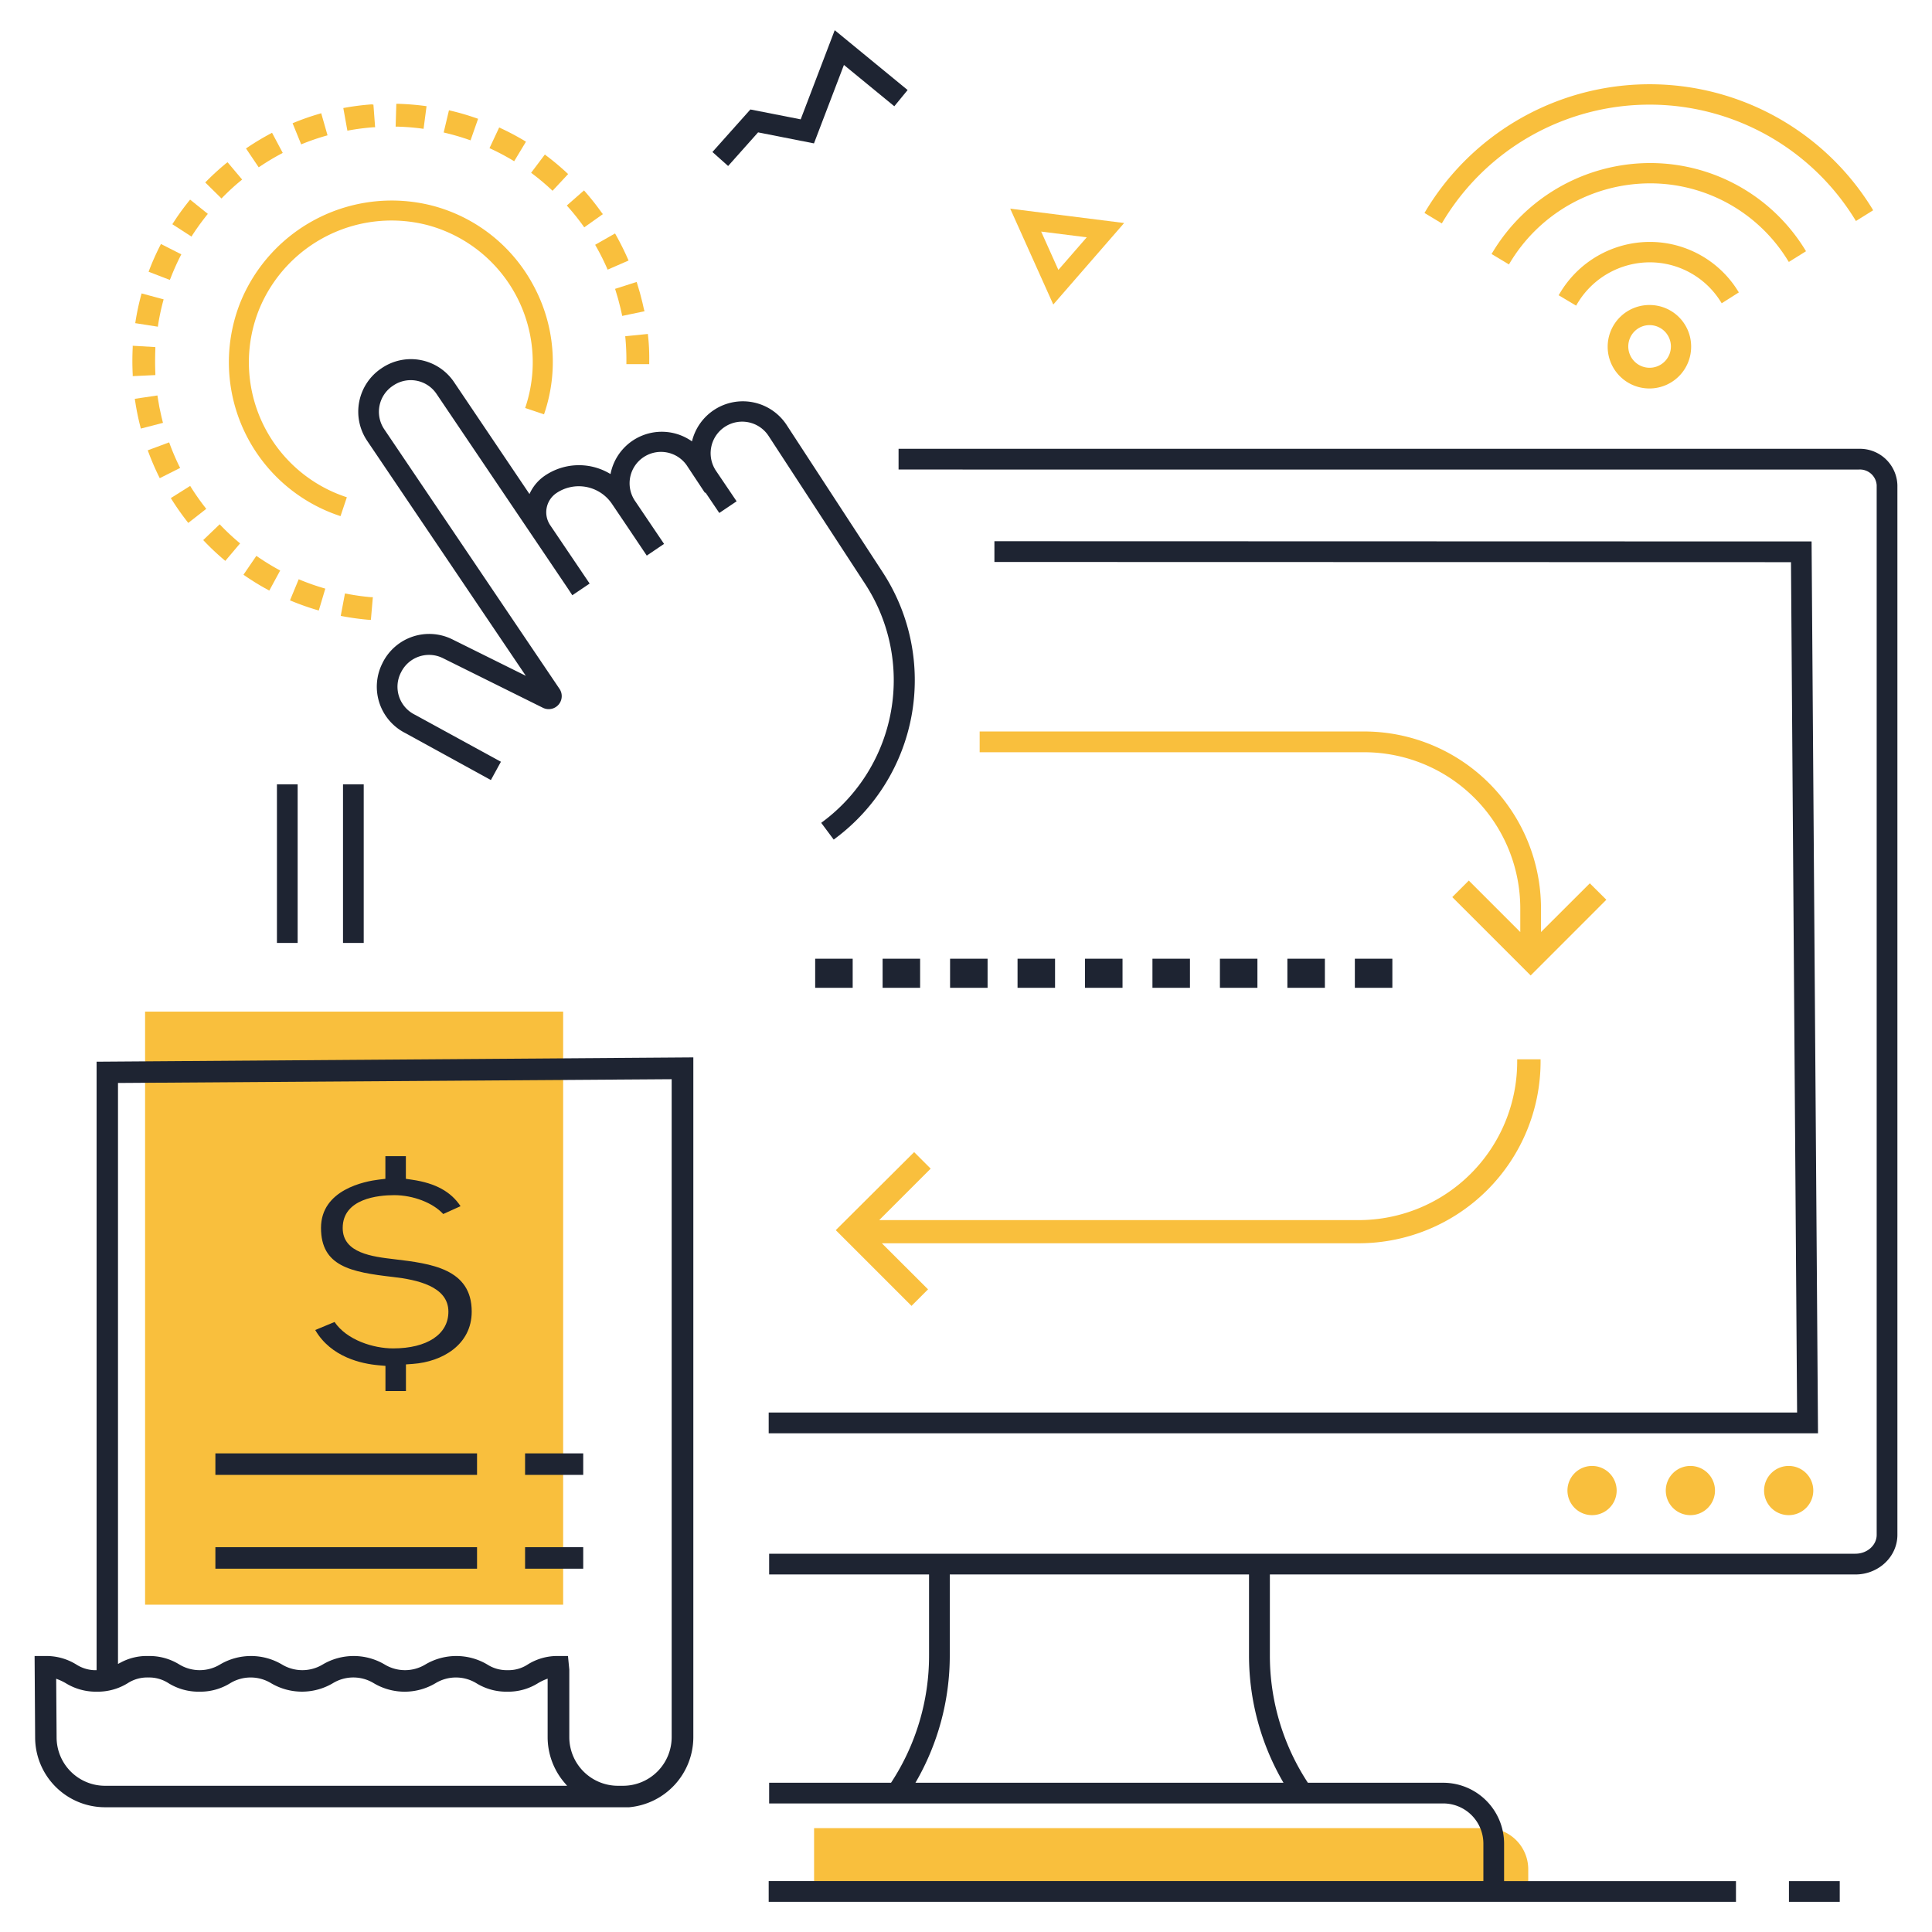
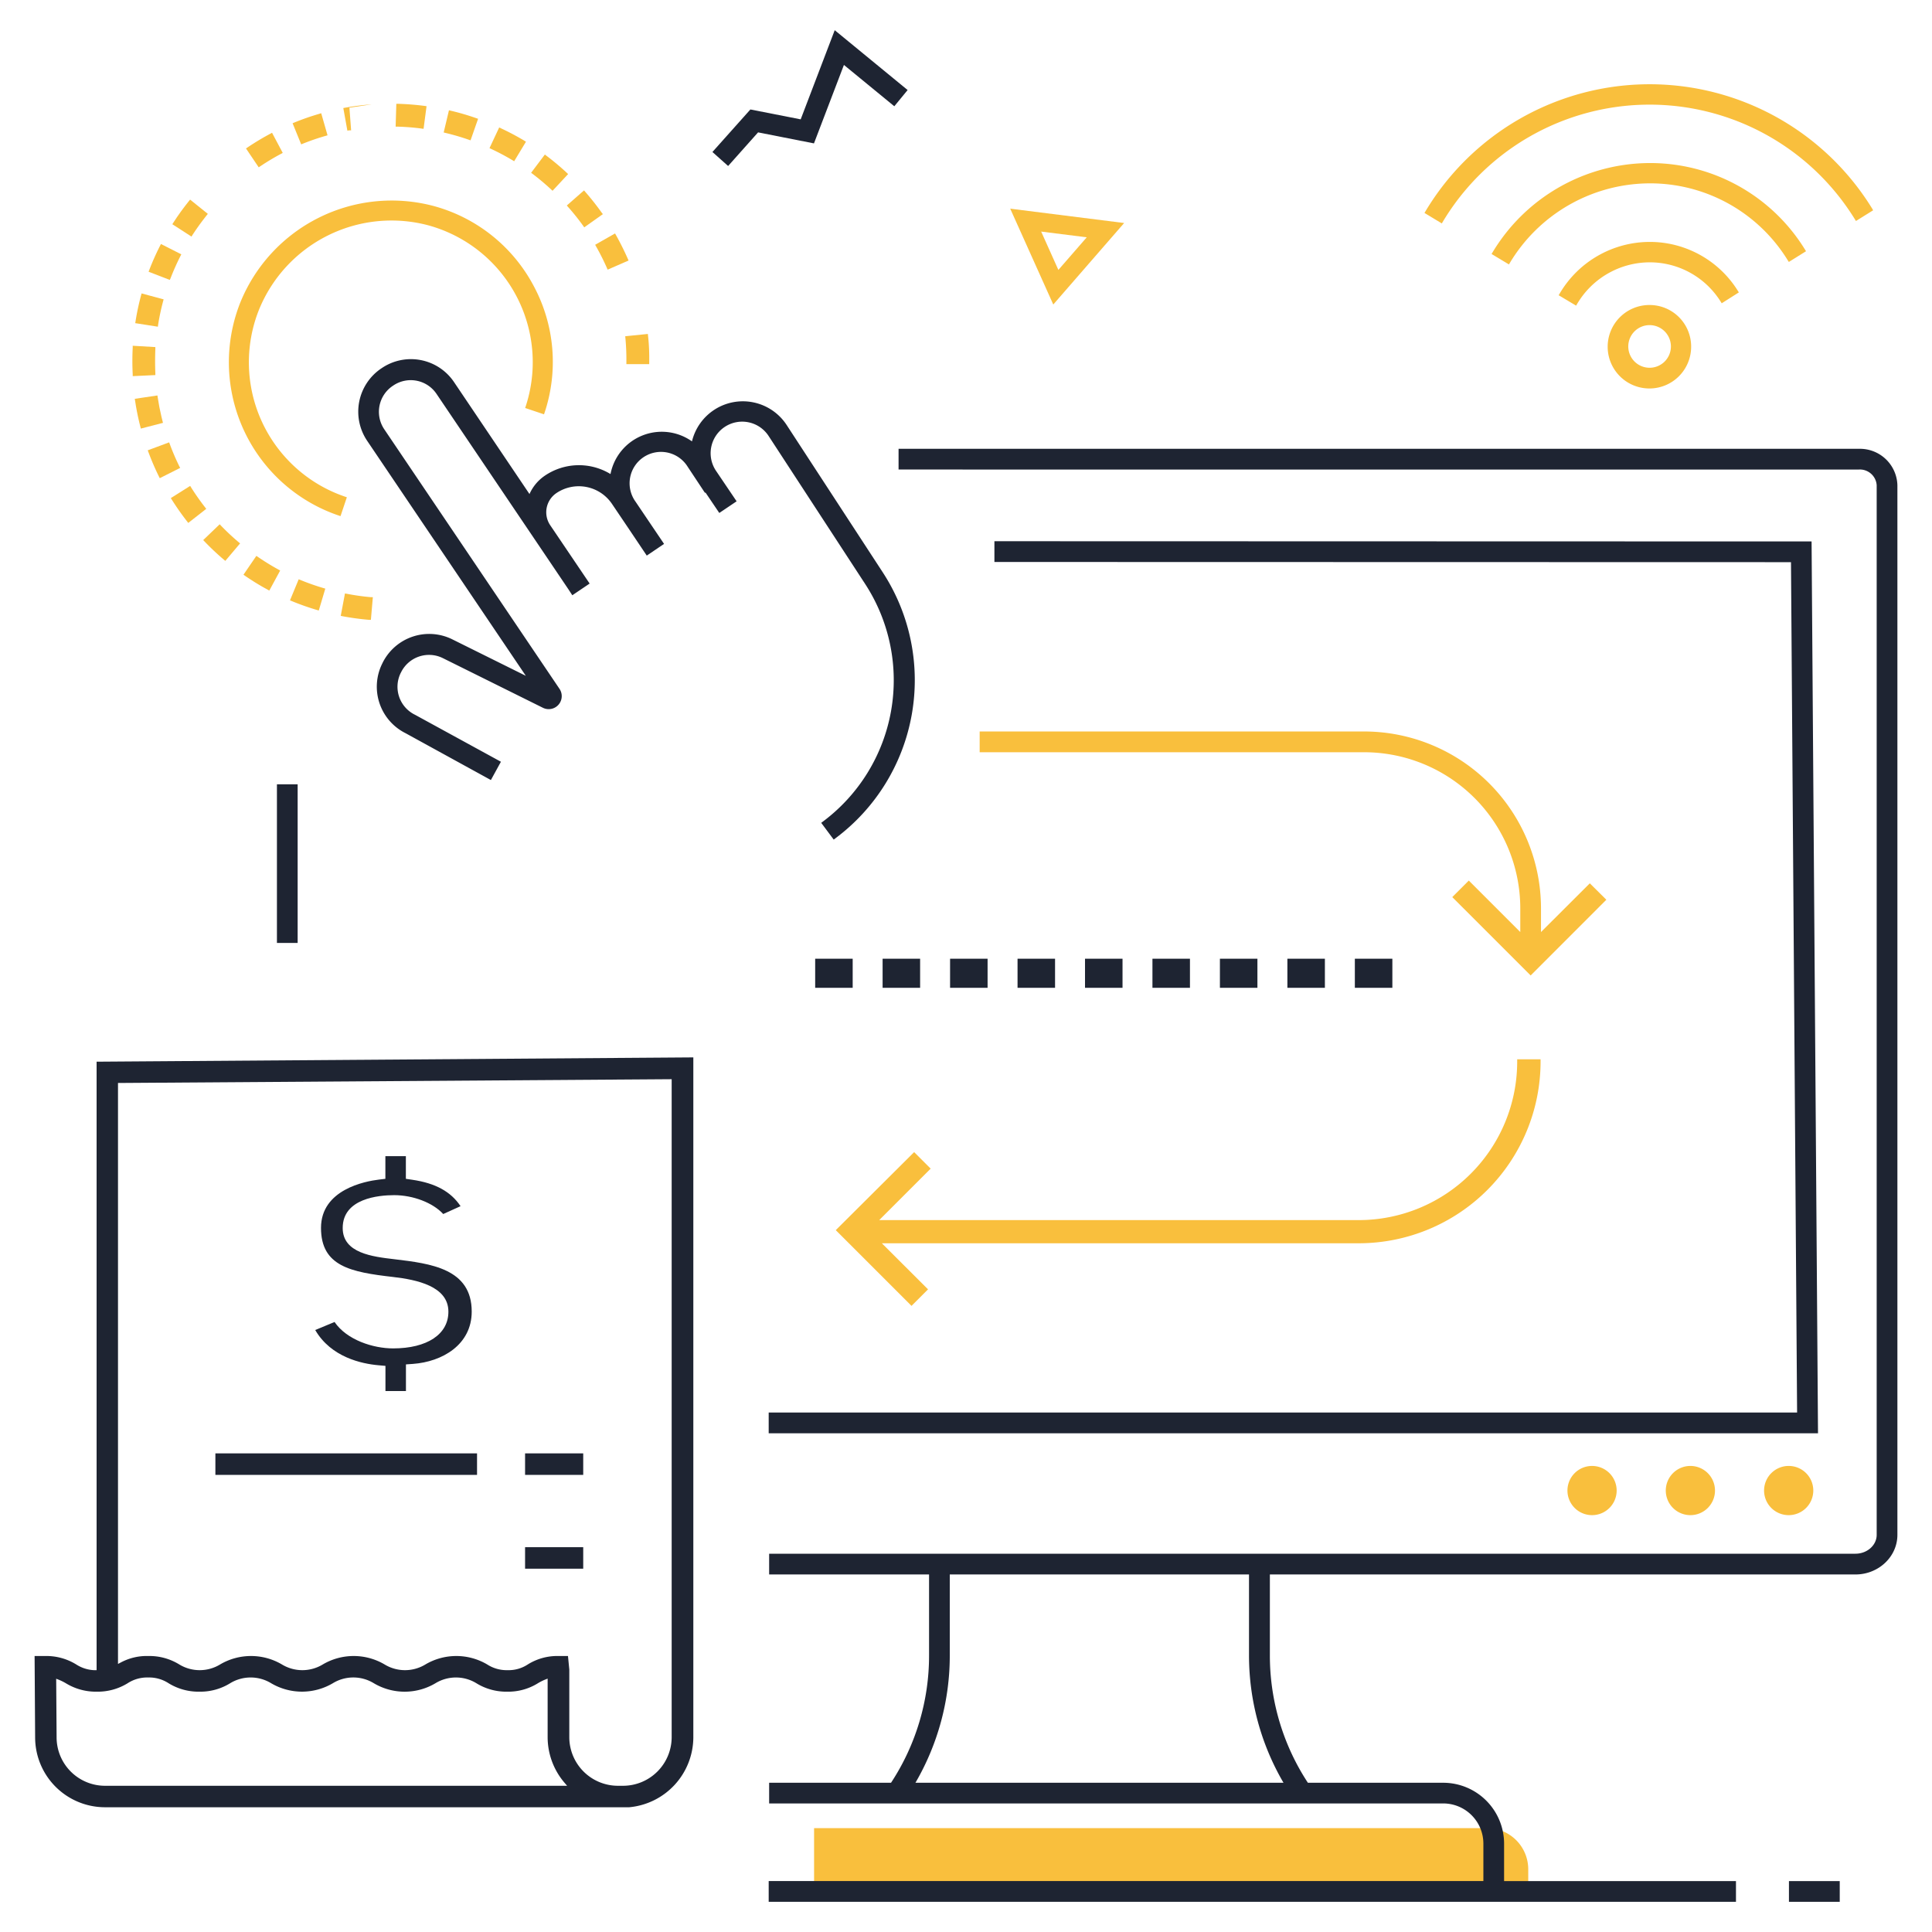
<svg xmlns="http://www.w3.org/2000/svg" viewBox="0 0 512 512">
  <path d="M405,495.37v7.52H215.74V484.47H394.15A10.91,10.91,0,0,1,405,495.37Z" style="fill:#f9bf3d" />
-   <rect x="38.45" y="268.09" width="110.79" height="157.17" style="fill:#f9bf3d" />
  <path d="M267.72,55.3l11.41,25.4,18.78-21.6Zm8.2,6.07L288,62.89l-7.52,8.64Z" style="fill:#f9bf3d" />
  <polygon points="221.21 8 212.19 31.63 198.86 29.01 188.8 40.28 192.96 43.99 200.9 35.08 215.71 38 223.65 17.21 237 28.16 240.53 23.86 221.21 8" style="fill:#1e2432" />
  <path d="M480.54,395a6.52,6.52,0,1,1-6.51-6.51A6.51,6.51,0,0,1,480.54,395Z" style="fill:#f9bf3d" />
  <path d="M454.49,395a6.52,6.52,0,1,1-6.52-6.51A6.52,6.52,0,0,1,454.49,395Z" style="fill:#f9bf3d" />
  <path d="M428.43,395a6.52,6.52,0,1,1-6.52-6.51A6.52,6.52,0,0,1,428.43,395Z" style="fill:#f9bf3d" />
  <path d="M421.32,234.09,408.38,247v-6.3a46.9,46.9,0,0,0-46.84-46.85H259.62v5.5H361.54a41.4,41.4,0,0,1,41.35,41.35V247l-13.64-13.64-4.38,4.38,20.77,20.77,20.06-20.07Z" style="fill:#f9bf3d" />
  <path d="M402.07,280.73v.61a42,42,0,0,1-41.95,42H233l13.64-13.64-4.38-4.38L221.49,326l20.07,20.07,4.38-4.38L233.7,329.48H360.12a48.2,48.2,0,0,0,48.15-48.14v-.61Z" style="fill:#f9bf3d" />
  <rect x="233.9" y="254.07" width="9.94" height="7.71" style="fill:#1e2432" />
  <rect x="251.78" y="254.07" width="9.94" height="7.71" style="fill:#1e2432" />
  <rect x="216.03" y="254.07" width="9.94" height="7.71" style="fill:#1e2432" />
  <rect x="269.66" y="254.07" width="9.94" height="7.71" style="fill:#1e2432" />
  <rect x="287.54" y="254.07" width="9.94" height="7.71" style="fill:#1e2432" />
  <rect x="341.17" y="254.07" width="9.94" height="7.71" style="fill:#1e2432" />
  <rect x="359.05" y="254.07" width="9.94" height="7.71" style="fill:#1e2432" />
  <rect x="323.29" y="254.07" width="9.94" height="7.71" style="fill:#1e2432" />
  <rect x="305.41" y="254.07" width="9.94" height="7.71" style="fill:#1e2432" />
  <path d="M492.64,118.94H238.13v5.49H492.64a4.46,4.46,0,0,1,4.7,4.15V406.75c0,2.76-2.53,5-5.63,5H203.83v5.49h42.38v21.4a61.33,61.33,0,0,1-10.07,33.8H203.83v5.49H382.47a10.65,10.65,0,0,1,10.64,10.64v9.93H203.71V504H460.05v-5.49H398.6v-9.93a16.15,16.15,0,0,0-16.13-16.13H346.6a61.41,61.41,0,0,1-10.07-33.8v-21.4H491.71c6.13,0,11.12-4.71,11.12-10.5V128.58A9.93,9.93,0,0,0,492.64,118.94ZM340.14,472.45H242.6a66.9,66.9,0,0,0,9.1-33.8v-21.4H331v21.4A66.9,66.9,0,0,0,340.14,472.45Z" style="fill:#1e2432" />
  <polygon points="480.09 143.74 480.08 143.49 263.78 143.43 263.53 143.43 263.53 148.93 474.63 148.98 476.25 374.34 203.71 374.34 203.71 379.83 481.79 379.83 480.09 143.74" style="fill:#1e2432" />
  <rect x="474.09" y="498.51" width="13.46" height="5.49" style="fill:#1e2432" />
  <rect x="73.39" y="207.85" width="5.49" height="42.04" style="fill:#1e2432" />
-   <rect x="90.9" y="207.85" width="5.49" height="42.04" style="fill:#1e2432" />
  <path d="M234,151.77l-25.62-39.28a13.87,13.87,0,0,0-25,4.48,13.84,13.84,0,0,0-21.59,8.66v0a16.07,16.07,0,0,0-17.37.41,11.55,11.55,0,0,0-4.1,4.89l-20-29.68a13.77,13.77,0,0,0-19.13-3.71l-.18.12a13.81,13.81,0,0,0-3.72,19.14l42.06,62.3-19.49-9.67a13.79,13.79,0,0,0-18.47,6.23l-.09.19a13.77,13.77,0,0,0,6.19,18.46l22.6,12.41,2.66-4.85L110,189.43a8.25,8.25,0,0,1-3.8-11.1l.1-.19a8.26,8.26,0,0,1,11.06-3.73l26.56,13.18a3.45,3.45,0,0,0,4.38-5l-46.48-68.85a8.27,8.27,0,0,1,2.22-11.45l.18-.12a8.24,8.24,0,0,1,11.46,2.21l28.06,41.57,6.93,10.27h0l1,1.53,4.59-3.1-10.46-15.48a6.14,6.14,0,0,1,1.66-8.5,10.61,10.61,0,0,1,14.71,2.85l4.23,6.27h0l5,7.45,4.58-3.1-7.56-11.2a8.32,8.32,0,1,1,13.82-9.25l4.58,6.92.14-.09,3.66,5.42,4.59-3.09-5.35-7.92a8.36,8.36,0,1,1,13.85-9.36l25.6,39.24a46.74,46.74,0,0,1-11.2,62.89l-.48.36,3.31,4.44.48-.36A52.29,52.29,0,0,0,234,151.77Z" style="fill:#1e2432" />
  <path d="M47.53,123.59A62.22,62.22,0,0,1,45,117.7l-.17-.47-5.68,2.11.18.47a69.42,69.42,0,0,0,2.78,6.46l.23.45L47.75,124Z" style="fill:#f9bf3d" />
  <path d="M58.56,139.3l-.34-.36-4.37,4.19.35.36a66.77,66.77,0,0,0,5.13,4.83l.38.32L63.63,144l-.39-.32A62.51,62.51,0,0,1,58.56,139.3Z" style="fill:#f9bf3d" />
  <path d="M54.35,134.45c-1.32-1.69-2.56-3.46-3.69-5.25l-.26-.43L45.27,132l.27.43a70.35,70.35,0,0,0,4.05,5.76l.3.39,4.77-3.73Z" style="fill:#f9bf3d" />
  <path d="M71.61,35.45a69.77,69.77,0,0,0-6,3.61l-.42.28,3.37,5,.42-.28a64.18,64.18,0,0,1,5.51-3.3l.44-.24-2.84-5.34Z" style="fill:#f9bf3d" />
-   <path d="M59.93,43.27A68.7,68.7,0,0,0,54.74,48l-.35.35,4.31,4.25.35-.36c1.49-1.51,3.09-3,4.74-4.34l.38-.32L60.31,43Z" style="fill:#f9bf3d" />
  <path d="M68.35,147.59l-.41-.28-3.42,5,.41.28a66.35,66.35,0,0,0,6,3.68l.44.24,2.88-5.32-.44-.24A64.07,64.07,0,0,1,68.35,147.59Z" style="fill:#f9bf3d" />
  <path d="M45.21,73.71a64.06,64.06,0,0,1,2.61-5.86l.23-.45-5.4-2.74-.22.44a67.21,67.21,0,0,0-2.87,6.44l-.18.47L45,74.18Z" style="fill:#f9bf3d" />
  <path d="M51,62.28c1.16-1.79,2.43-3.54,3.76-5.21l.32-.39L50.38,52.9l-.32.39C48.6,55.11,47.22,57,45.94,59l-.27.42,5.08,3.28Z" style="fill:#f9bf3d" />
  <path d="M43.07,111.58c-.1-.38-.19-.75-.28-1.13-.4-1.69-.74-3.42-1-5.16l-.07-.49-6,.89.08.5c.28,1.91.65,3.81,1.09,5.66.1.42.2.83.31,1.24l.12.49,5.87-1.52Z" style="fill:#f9bf3d" />
  <path d="M41.9,86.09a61.31,61.31,0,0,1,1.33-6.27l.13-.49-5.84-1.57-.13.49a66.4,66.4,0,0,0-1.47,6.89l-.08.5,6,.94Z" style="fill:#f9bf3d" />
  <path d="M41.17,98.9c-.09-2.12-.08-4.29,0-6.42l0-.5-6-.35,0,.5a69.1,69.1,0,0,0,0,7.05l0,.5,6-.28Z" style="fill:#f9bf3d" />
  <path d="M132.75,34l-.46-.22-2.57,5.48.45.21a62.65,62.65,0,0,1,5.66,3l.43.26,3.13-5.18-.43-.26A66,66,0,0,0,132.75,34Z" style="fill:#f9bf3d" />
  <path d="M79.62,153.7l-.46-.19-2.31,5.59.46.19A68,68,0,0,0,84,161.65l.48.14,1.73-5.8-.48-.14A62.31,62.31,0,0,1,79.62,153.7Z" style="fill:#f9bf3d" />
  <path d="M150.19,45.78a68,68,0,0,0-5.4-4.52l-.4-.3-3.64,4.83.4.3a62.85,62.85,0,0,1,4.92,4.13l.36.34,4.13-4.43Z" style="fill:#f9bf3d" />
  <path d="M159.46,56.36a70,70,0,0,0-4.36-5.52l-.33-.38-4.56,4,.33.38a60.18,60.18,0,0,1,4,5l.29.41,4.94-3.5Z" style="fill:#f9bf3d" />
-   <path d="M170.66,82q-.19-.93-.42-1.86c-.39-1.66-.86-3.33-1.37-4.95l-.16-.47L163,76.55l.15.47c.48,1.5.9,3,1.25,4.51.14.57.27,1.13.39,1.7l.1.49,5.92-1.24Z" style="fill:#f9bf3d" />
  <path d="M171.74,89l-.05-.5-6,.61.05.5A62.11,62.11,0,0,1,166,96v.5h6.05V96C172.09,93.64,172,91.28,171.74,89Z" style="fill:#f9bf3d" />
  <path d="M166.38,68.6c-.94-2.14-2-4.26-3.14-6.3l-.25-.43-5.27,3,.25.44A62.6,62.6,0,0,1,160.83,71l.2.46,5.55-2.42Z" style="fill:#f9bf3d" />
  <path d="M84.64,30.16A65.53,65.53,0,0,0,78,32.47l-.46.19,2.28,5.6.46-.19A61.08,61.08,0,0,1,86.32,36l.48-.14L85.12,30Z" style="fill:#f9bf3d" />
  <path d="M91.92,157.36l-.5-.09-1.12,5.94.49.1a69.94,69.94,0,0,0,7,.95l.5,0,.52-6-.5,0A60.79,60.79,0,0,1,91.92,157.36Z" style="fill:#f9bf3d" />
-   <path d="M98.48,27.66a68.26,68.26,0,0,0-7,.88l-.5.09,1.08,6,.49-.09a61.41,61.41,0,0,1,6.36-.81l.5,0-.45-6Z" style="fill:#f9bf3d" />
+   <path d="M98.48,27.66a68.26,68.26,0,0,0-7,.88l-.5.09,1.08,6,.49-.09l.5,0-.45-6Z" style="fill:#f9bf3d" />
  <path d="M119.46,29.34l-.48-.12-1.4,5.89.49.12a62.56,62.56,0,0,1,6.16,1.8l.47.16,2-5.71-.47-.16A66.2,66.2,0,0,0,119.46,29.34Z" style="fill:#f9bf3d" />
  <path d="M105.53,27.51l-.5,0-.18,6.05.5,0a61.8,61.8,0,0,1,6.4.51l.5.07.79-6-.5-.07A70.24,70.24,0,0,0,105.53,27.51Z" style="fill:#f9bf3d" />
  <path d="M141.44,75.79a42.59,42.59,0,0,0-26.5-21.19A43.3,43.3,0,0,0,63.65,80.25,42.9,42.9,0,0,0,90,136.7l.24.08,1.68-5-.24-.08A37.61,37.61,0,0,1,68.59,82.19a37.92,37.92,0,0,1,44.94-22.47,37.61,37.61,0,0,1,25.72,48.17l-.08.23,5,1.68.08-.23A42.54,42.54,0,0,0,141.44,75.79Z" style="fill:#f9bf3d" />
  <path d="M25.6,281.36V442.62l-.52,0a9.51,9.51,0,0,1-4.86-1.51A15.07,15.07,0,0,0,12,438.86H9.17l.14,21.51a18.53,18.53,0,0,0,18.45,18.57H166.28v0l.46,0a18.69,18.69,0,0,0,17-18.51V280.22Zm2.16,191.89A12.84,12.84,0,0,1,15,460.35l-.11-15.47.69.27a14.57,14.57,0,0,1,1.86.92,15.2,15.2,0,0,0,8.21,2.24,15.08,15.08,0,0,0,8.17-2.23,9.51,9.51,0,0,1,5.44-1.53,9.48,9.48,0,0,1,5.41,1.52,15.06,15.06,0,0,0,8.19,2.24A15,15,0,0,0,61,446.07a10.44,10.44,0,0,1,10.85,0,16.09,16.09,0,0,0,16.36,0,10.41,10.41,0,0,1,10.85,0,16,16,0,0,0,16.35,0,10.41,10.41,0,0,1,10.83,0,15.06,15.06,0,0,0,8.19,2.24,14.83,14.83,0,0,0,8.13-2.24,13.92,13.92,0,0,1,1.89-.95l.68-.27v15.52a18.62,18.62,0,0,0,4.45,12.05l.71.83ZM178,460.37a12.9,12.9,0,0,1-12.88,12.88h-1.37a12.9,12.9,0,0,1-12.88-12.88V442.45l-.35-3.59H148a14.75,14.75,0,0,0-8.14,2.24,9.24,9.24,0,0,1-5.34,1.51,9.52,9.52,0,0,1-5.42-1.52,16.1,16.1,0,0,0-16.35,0,10.42,10.42,0,0,1-10.84,0,16.12,16.12,0,0,0-16.36,0,10.44,10.44,0,0,1-10.85,0,16.12,16.12,0,0,0-16.36,0,10.42,10.42,0,0,1-10.84,0,15.06,15.06,0,0,0-8.18-2.23A14.61,14.61,0,0,0,32,440.58l-.73.38V287L178,286Z" style="fill:#1e2432" />
  <path d="M104.17,357.34c-5.25,0-12.25-2.21-15.51-7l-5.12,2.13c4.18,7.2,12.28,8.95,16.8,9.34l1.81.16v6.67h5.43v-7.06l1.84-.13c7.76-.56,15.59-5.06,15.59-13.87,0-11.4-10.88-12.72-20.48-13.87-5.79-.68-13.71-1.6-13.71-8.27,0-7.86,9.54-8.71,13.64-8.71,5,0,10.25,2,13,5l4.59-2.08c-2.57-3.86-6.65-6.1-12.8-7l-1.69-.25v-6h-5.43v6l-1.74.21c-3.6.43-15.32,2.62-15.32,12.8s7.9,11.72,19.08,13c6.3.72,14.68,2.46,14.68,9.19C118.85,353.58,113.22,357.34,104.17,357.34Z" style="fill:#1e2432" />
  <rect x="57.08" y="385.16" width="69.34" height="5.7" style="fill:#1e2432" />
-   <rect x="57.08" y="410.02" width="69.34" height="5.7" style="fill:#1e2432" />
  <rect x="139.15" y="385.16" width="15.41" height="5.7" style="fill:#1e2432" />
  <rect x="139.15" y="410.02" width="15.41" height="5.7" style="fill:#1e2432" />
  <path d="M437.17,80.83a11.06,11.06,0,1,0,11,11A11,11,0,0,0,437.17,80.83Zm5.64,11a5.65,5.65,0,1,1-5.64-5.67A5.66,5.66,0,0,1,442.81,91.88Z" style="fill:#f9bf3d" />
  <path d="M437.17,64.11a27.73,27.73,0,0,0-23.85,13.7l-.26.43L417.69,81l.25-.43a22.39,22.39,0,0,1,19.23-11.05A22.16,22.16,0,0,1,456,79.94l.27.43,4.54-2.88-.26-.42A27.5,27.5,0,0,0,437.17,64.11Z" style="fill:#f9bf3d" />
  <path d="M437.17,43.21a48.77,48.77,0,0,0-41.63,23.67l-.26.43,4.61,2.77.25-.43a43.39,43.39,0,0,1,37-21.06A42.82,42.82,0,0,1,473.79,69l.27.42,4.55-2.84-.26-.43A48.16,48.16,0,0,0,437.17,43.21Z" style="fill:#f9bf3d" />
  <path d="M496.14,55.27A69.25,69.25,0,0,0,377.76,56l-.26.43,4.6,2.78.25-.43a63.9,63.9,0,0,1,109.23-.64l.26.43,4.56-2.84Z" style="fill:#f9bf3d" />
</svg>